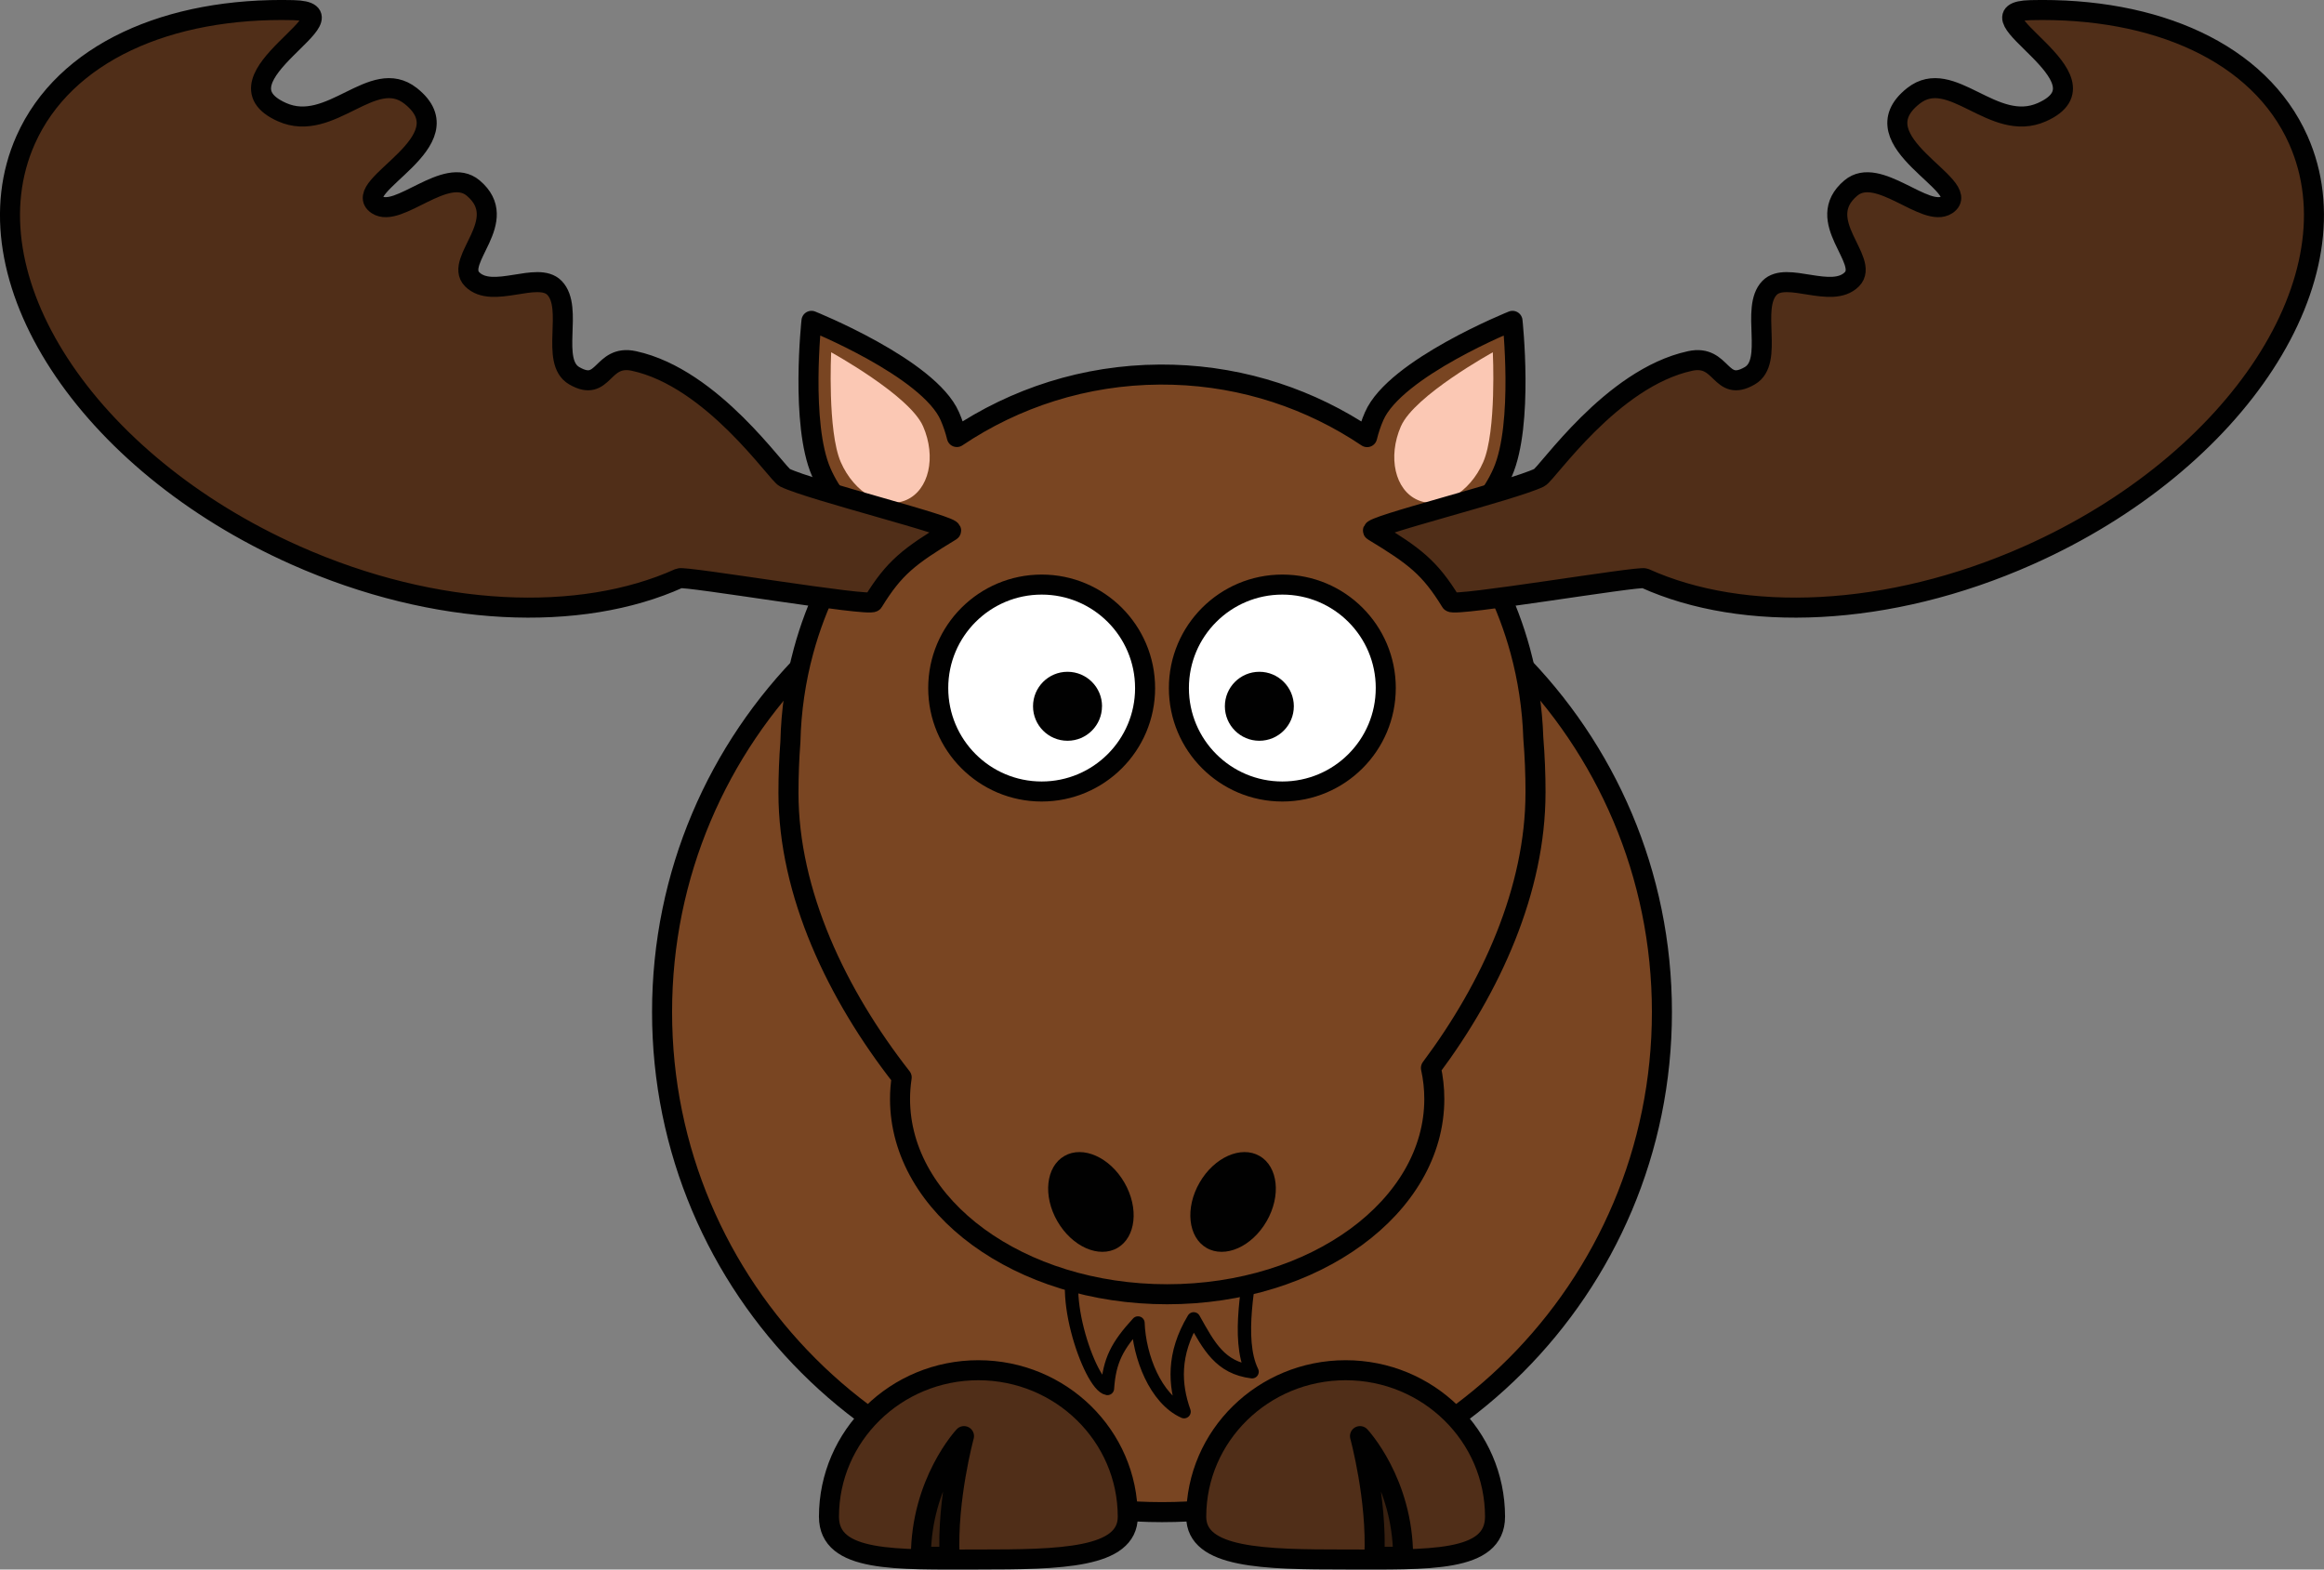
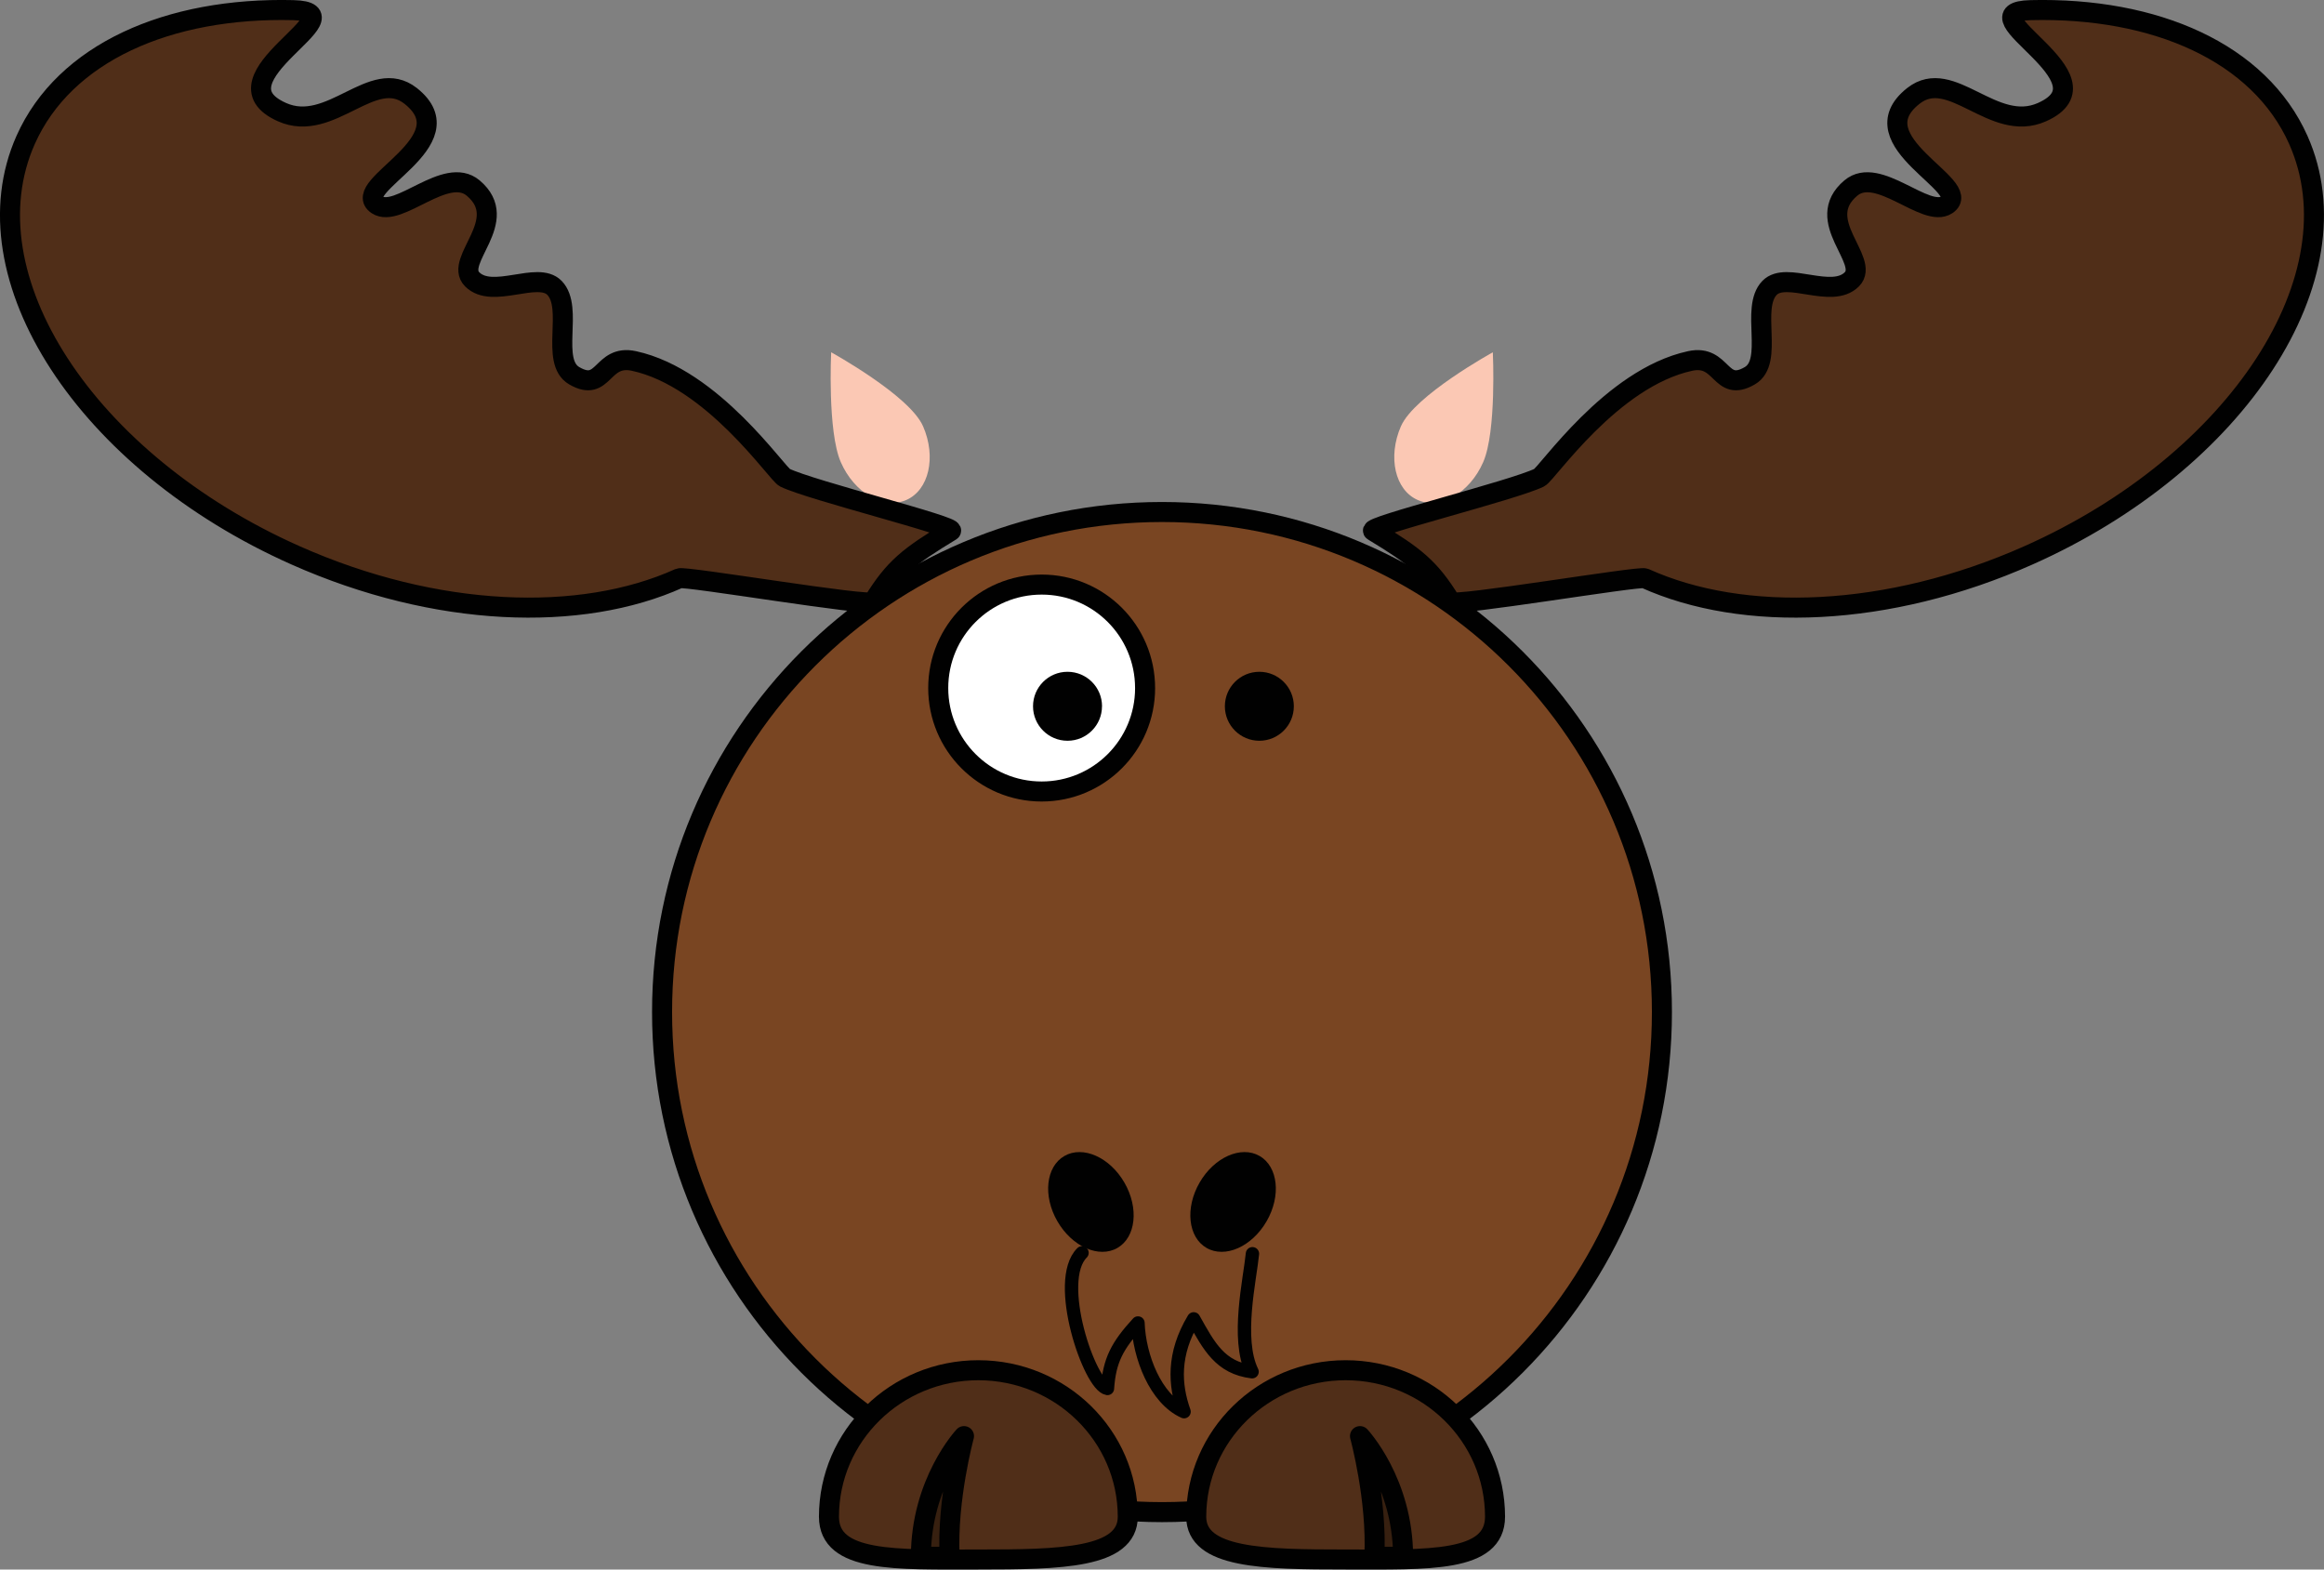
<svg xmlns="http://www.w3.org/2000/svg" xmlns:ns1="http://sodipodi.sourceforge.net/DTD/sodipodi-0.dtd" xmlns:ns2="http://www.inkscape.org/namespaces/inkscape" id="Layer_1" enable-background="new 0 0 695.963 470.07" ns1:docname="lemmling_Cartoon_moose.svg" xml:space="preserve" viewBox="0 0 695.963 470.07" version="1.0" y="0px" x="0px" ns2:version="0.48.2 r9819">
  <rect x="0" y="0" width="695.963" height="470.07" fill="#808080" stroke="none" />
  <ns1:namedview id="namedview279" bordercolor="#666666" ns2:pageshadow="2" guidetolerance="10" pagecolor="#ffffff" gridtolerance="10" ns2:window-maximized="0" ns2:zoom="0.46554198" objecttolerance="10" borderopacity="1" ns2:current-layer="Layer_1" ns2:cx="347.98151" ns2:cy="235.035" ns2:window-y="0" ns2:window-x="0" ns2:window-width="646" showgrid="false" ns2:pageopacity="0" ns2:window-height="480" />
  <g id="layer1_1_" transform="translate(-183.13 -370.09)">
    <path id="path2383" stroke-linejoin="round" d="m680.82 673.19c0.024 82.702-67.013 149.76-149.71 149.76-82.701 0-149.74-67.056-149.71-149.76-0.025-82.702 67.012-149.76 149.71-149.76 82.7 0.01 149.74 67.06 149.71 149.76z" stroke="#010101" stroke-linecap="round" stroke-width="6" fill="#794522" />
    <path id="path3197" stroke-linejoin="round" d="m507.16 745.3c-8.482 8.43 2.326 39.791 7.615 40.619 0.566-8.409 2.96-12.866 9.145-19.614 0.363 10.06 5.273 22.746 13.799 26.562-2.828-7.944-3.468-17.241 2.882-27.796 4.598 8.204 7.899 14.628 17.485 15.836-4.831-9.832-0.629-27.697 0.11-35.341" stroke="#010101" stroke-linecap="round" stroke-width="4" fill="#794522" />
    <g id="g239">
-       <path id="path241" stroke-linejoin="round" d="m642.97 607.52c0-5.553-0.221-11.019-0.661-16.38-0.296-9.03-1.64-17.79-3.915-26.162-3.764-13.849-10.088-26.617-18.4-37.783 5.332-3.255 10.117-8.715 13.159-15.701 6.284-14.431 2.923-45.314 2.923-45.314s-35.147 14.116-41.431 28.547c-0.906 2.082-1.603 4.184-2.108 6.272-16.757-11.26-36.692-18.058-58.161-18.688-1.082-0.022-2.167-0.041-3.267-0.041-0.228 0-0.451-0.002-0.678-0.004-22.454 0.131-43.327 7.001-60.759 18.704-0.506-2.079-1.199-4.171-2.102-6.243-6.283-14.432-41.432-28.547-41.432-28.547s-3.36 30.883 2.924 45.314c3.036 6.973 7.809 12.425 13.128 15.682-8.325 11.179-14.657 23.965-18.422 37.834-2.366 8.717-3.729 17.855-3.942 27.281-0.38 4.993-0.582 10.071-0.582 15.228 0 30.135 14.564 60.525 33.906 85.234-0.317 2.117-0.494 4.268-0.494 6.447 0 32.309 35.818 58.5 80 58.5s80-26.191 80-58.5c0-3.154-0.352-6.248-1.009-9.268 18.06-24.17 31.31-53.41 31.31-82.41z" stroke="#010101" stroke-linecap="round" stroke-width="6" fill="#794522" />
      <g id="g243" fill="#FBC8B4">
        <path id="path245" d="m459.56 497.75c4.021 9.236 1.765 19.125-5.041 22.089-6.806 2.963-15.583-2.122-19.604-11.358-4.022-9.236-2.88-32.889-2.88-32.889s23.5 12.92 27.52 22.16z" />
        <path id="path247" d="m602.66 497.75c-4.021 9.236-1.765 19.125 5.041 22.089 6.806 2.963 15.583-2.122 19.604-11.358 4.022-9.236 2.88-32.889 2.88-32.889s-23.5 12.92-27.52 22.16z" />
      </g>
    </g>
    <g id="g249" stroke-linejoin="round" stroke="#010101" stroke-width="6" fill="#502E18">
      <path id="path251" d="m306.09 398.8c17.393 13.709-18.531 27.054-9.997 32.641 6.357 4.16 20.579-11.899 28.741-5.034 11.642 9.793-5.97 21.654-0.292 27.344 6.067 6.078 19.613-2.612 24.637 2.555 5.86 6.029-1.455 22.01 5.901 26.303 9.069 5.293 8.086-6.539 17.899-4.411 23.62 5.123 42.771 33.761 45.178 34.94 7.772 3.808 51.806 14.702 49.74 15.956-12.501 7.584-16.938 10.966-23.267 21.26-0.951 1.547-56.394-7.839-58.086-7.074-29.472 13.334-72.822 11.844-114.91-6.875-62.782-27.924-98.97-83.615-80.83-124.39 11.633-26.144 42.773-39.807 80.173-38.887 20.929 0.517-25.912 20.53-3.386 30.549 14.63 6.51 27.13-13.83 38.51-4.87z" />
      <path id="path253" d="m756.14 398.8c-17.391 13.709 18.528 27.054 9.995 32.641-6.355 4.16-20.576-11.899-28.737-5.034-11.641 9.793 5.97 21.654 0.293 27.344-6.066 6.078-19.61-2.612-24.634 2.555-5.859 6.029 1.454 22.01-5.9 26.303-9.067 5.293-8.085-6.539-17.896-4.411-23.617 5.123-42.766 33.761-45.172 34.94-7.771 3.808-51.8 14.702-49.733 15.956 12.5 7.584 16.936 10.966 23.264 21.26 0.951 1.547 56.387-7.839 58.079-7.074 29.468 13.334 72.812 11.844 114.89-6.875 62.773-27.924 98.958-83.615 80.819-124.39-11.632-26.144-42.768-39.807-80.163-38.887-20.926 0.517 25.908 20.53 3.386 30.549-14.62 6.51-27.12-13.83-38.5-4.87z" />
    </g>
    <g id="g255">
      <g id="g257">
-         <path id="path3159_1_" stroke-linejoin="round" d="m598.12 576.15c0.006 17.111-13.864 30.984-30.976 30.984-17.11 0-30.979-13.874-30.974-30.984-0.005-17.111 13.864-30.984 30.974-30.984 17.12-0.01 30.99 13.87 30.98 30.98z" stroke="#010101" stroke-linecap="round" stroke-width="6" fill="#FFFFFF" />
        <path id="path3161_1_" d="m570.59 581.61c0.003 5.704-4.621 10.328-10.326 10.328-5.702 0-10.325-4.625-10.324-10.328-0.001-5.704 4.622-10.328 10.324-10.328 5.7 0 10.33 4.63 10.33 10.33z" fill="#010101" />
      </g>
      <g id="g261">
        <path id="path3157" stroke-linejoin="round" d="m526.05 576.15c0.006 17.111-13.864 30.984-30.975 30.984s-30.98-13.874-30.976-30.984c-0.005-17.111 13.864-30.984 30.976-30.984 17.1-0.01 30.97 13.87 30.97 30.98z" stroke="#010101" stroke-linecap="round" stroke-width="6" fill="#FFFFFF" />
        <path id="path3163_1_" d="m513.14 581.61c0 5.704-4.622 10.328-10.326 10.328-5.703 0-10.326-4.625-10.325-10.328-0.001-5.704 4.622-10.328 10.325-10.328 5.72 0 10.34 4.63 10.34 10.33z" fill="#010101" />
      </g>
    </g>
    <g id="g265" stroke-linejoin="round" stroke="#010101" stroke-width="6">
      <g id="g267">
        <path id="path3172" d="m541.36 824.32c0 12.426 20.045 12.823 44.742 12.823s44.742 0.948 44.742-12.823c0-24.214-20.045-43.866-44.742-43.866s-44.74 19.66-44.74 43.87z" stroke-linecap="round" fill="#502E18" />
        <path id="path3174" d="m603.31 836.32c0-22.37-12.907-36.137-12.907-36.137s5.163 18.93 4.302 36.137h8.61z" fill-opacity=".314" fill="#010101" />
      </g>
      <g id="g271">
        <path id="path3329" d="m520.86 824.32c0 12.426-20.044 12.823-44.742 12.823-24.697 0-44.741 0.948-44.741-12.823 0-24.214 20.044-43.866 44.741-43.866 24.7 0.01 44.74 19.66 44.74 43.87z" stroke-linecap="round" fill="#502E18" />
        <path id="path3331" d="m458.91 836.32c0-22.37 12.906-36.137 12.906-36.137s-5.163 18.93-4.303 36.137h-8.61z" fill-opacity=".314" fill="#010101" />
      </g>
    </g>
    <g id="g275" fill="#010101">
      <path id="path2398" d="m562.43 735.85c-4.387 7.604-12.439 11.176-17.981 7.974-5.543-3.2-6.477-11.957-2.087-19.559 4.388-7.602 12.439-11.172 17.981-7.973 5.55 3.21 6.48 11.96 2.09 19.56z" />
      <path id="path2412" d="m499.79 735.85c4.388 7.604 12.438 11.176 17.981 7.974 5.542-3.2 6.478-11.957 2.086-19.559-4.386-7.602-12.438-11.172-17.981-7.973-5.55 3.21-6.48 11.96-2.09 19.56z" />
    </g>
  </g>
</svg>